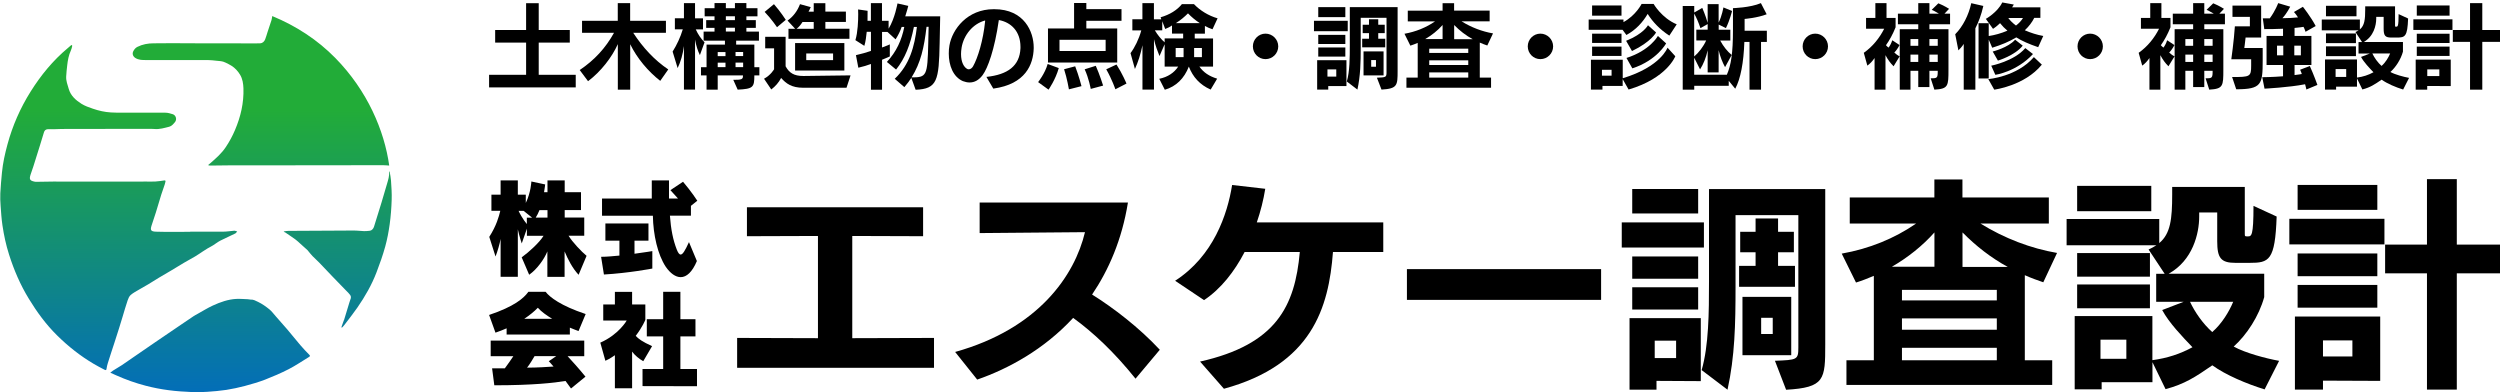
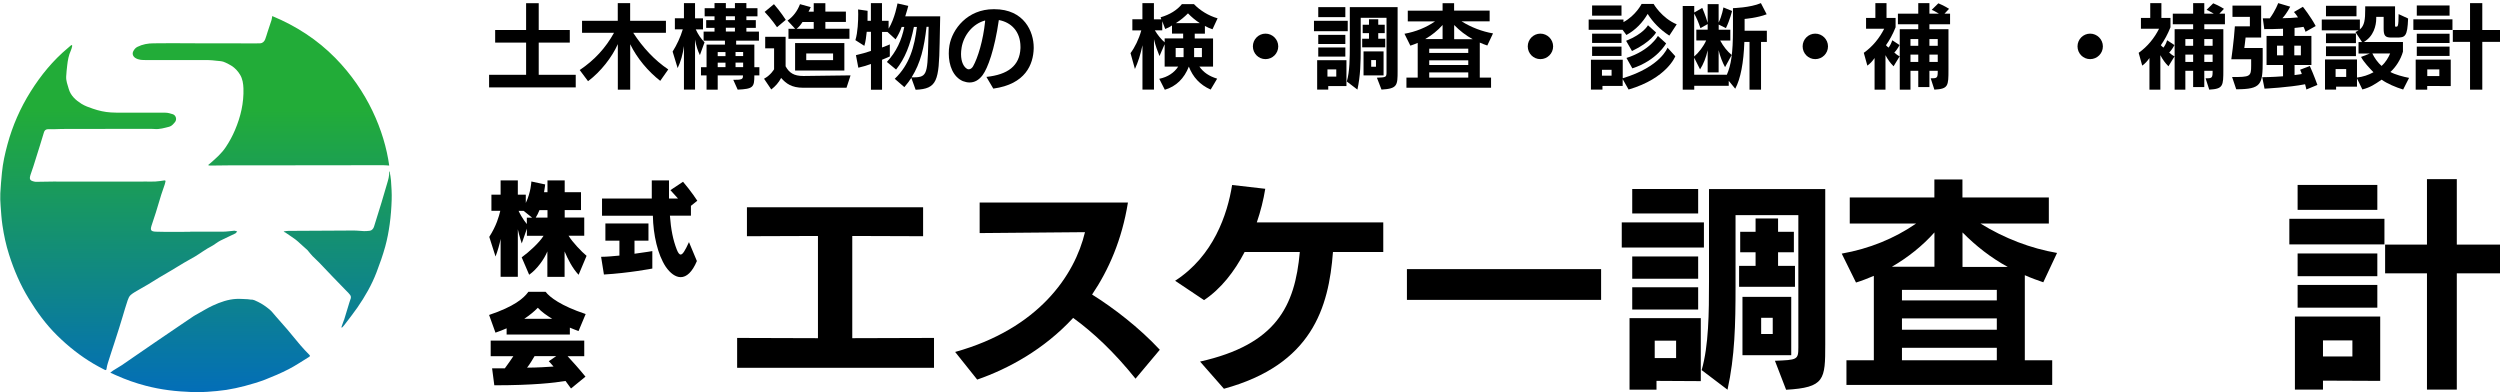
<svg xmlns="http://www.w3.org/2000/svg" id="a" width="408" height="64" viewBox="0 0 408 64">
  <defs>
    <linearGradient id="b" x1="32" y1="64" x2="32" y2="2.62" gradientUnits="userSpaceOnUse">
      <stop offset="0" stop-color="#036eb8" />
      <stop offset=".75" stop-color="#22ac38" />
    </linearGradient>
  </defs>
  <rect width="408" height="64" style="fill:none;" />
  <path d="m31.06,37.81c1.76,0,3.52.01,5.28,0,.61,0,1.22-.1,1.82-.15.06,0,.12-.01.17,0,.13.03.26.07.38.11-.1.11-.18.26-.31.33-.81.4-1.63.76-2.44,1.17-.41.21-.78.51-1.18.76-.3.19-.61.34-.92.52-.24.14-.47.3-.71.45-.43.28-.85.58-1.29.84-.62.37-1.26.7-1.88,1.07-.69.4-1.36.83-2.05,1.24-.66.39-1.33.77-1.99,1.17-.59.35-1.16.73-1.75,1.08-.48.29-.98.56-1.46.84-.47.28-.98.54-1.39.89-.25.21-.4.57-.51.89-.3.89-.56,1.79-.83,2.69-.19.62-.38,1.24-.57,1.86-.24.77-.49,1.54-.74,2.31-.18.57-.37,1.14-.56,1.71-.18.56-.37,1.13-.54,1.69-.08.27-.15.54-.19.82-.04.31-.09.37-.36.23-.58-.3-1.17-.61-1.73-.94-2.21-1.3-4.2-2.88-6.02-4.68-1.8-1.78-3.28-3.81-4.6-5.98-1.38-2.26-2.41-4.66-3.21-7.18-.5-1.56-.84-3.15-1.08-4.77-.16-1.06-.22-2.13-.3-3.19-.05-.67-.08-1.35-.05-2.03.06-1.14.16-2.28.27-3.42.15-1.55.49-3.07.9-4.58.83-3.06,2.09-5.93,3.78-8.62,1.67-2.66,3.64-5.07,6.06-7.09.17-.14.34-.3.51-.44.05-.04.11-.04.17-.06.02.06.06.12.04.17-.06.25-.11.5-.22.73-.35.76-.5,1.57-.59,2.39-.07.61-.14,1.23-.17,1.85-.04.71.23,1.36.42,2.03.32,1.11,1.15,1.83,2.06,2.41.57.36,1.23.59,1.88.81.95.33,1.94.55,2.94.61.65.04,1.3.04,1.95.04,2.31,0,4.61-.01,6.92,0,.41,0,.84.12,1.23.25.52.17.71.87.35,1.29-.26.3-.51.64-.93.75-.8.2-1.58.45-2.43.37-.34-.03-.68-.02-1.02-.02-4.43,0-8.87,0-13.3.01-.72,0-1.44.03-2.17.05-.31,0-.62-.03-.93,0-.31.02-.51.2-.6.51-.21.71-.43,1.42-.65,2.13-.35,1.14-.71,2.27-1.07,3.41-.15.46-.33.92-.47,1.38-.23.74-.11.96.64,1.12.13.03.26.04.39.03.89-.01,1.78-.04,2.68-.04,2.48,0,4.96.01,7.44.01,2.6,0,5.2,0,7.79-.01.49,0,.98.02,1.46-.01.47-.03.94-.1,1.4-.17.18-.03.26.02.22.2-.03.16-.07.31-.12.46-.18.55-.38,1.09-.56,1.64-.13.39-.24.79-.36,1.19-.17.57-.34,1.15-.52,1.72-.23.72-.47,1.44-.71,2.16-.24.75-.1.96.74.99,1.84.06,3.69.02,5.53.02h0Zm2.98-10.82c.12.01.25.04.37.03,1.16-.01,2.31-.04,3.47-.04,2.7,0,5.4,0,8.1,0,5.51,0,11.01-.01,16.52-.02.34,0,.69.04,1.02.06-.79-5.69-3.56-12.23-8.8-17.56-2.93-2.98-6.4-5.23-10.29-6.84-.05.27-.06.48-.13.69-.2.62-.41,1.24-.62,1.87-.14.41-.24.83-.4,1.23-.15.37-.41.64-.84.66-.48.02-.96.01-1.44.01-2.86,0-5.71,0-8.57-.01-1.47,0-2.95-.02-4.42-.02-.98,0-1.96.02-2.93.02-.93,0-1.82.16-2.66.58-.31.16-.5.4-.65.68-.24.43-.08.88.32,1.13.55.35,1.16.34,1.77.34,3.34,0,6.68,0,10.02,0,.5,0,1.01.07,1.51.12.37.04.76.05,1.11.17.44.16.86.39,1.26.63.6.37,1.07.89,1.43,1.49.4.67.51,1.44.54,2.2.08,2.38-.45,4.64-1.38,6.82-.41.97-.91,1.89-1.49,2.76-.69,1.05-1.63,1.86-2.57,2.68-.09.08-.19.16-.29.24,0,.03.02.05.02.08Zm-15.06,34.27c1.56.7,3.17,1.27,4.83,1.7,1.2.31,2.41.55,3.64.71,1.32.18,2.65.26,3.98.32.81.04,1.64,0,2.45-.05,1.02-.07,2.04-.16,3.05-.31,1.02-.16,2.03-.38,3.02-.64,1.11-.3,2.23-.62,3.3-1.03,1.31-.51,2.61-1.07,3.86-1.71,1.15-.59,2.22-1.33,3.33-2,.19-.12.19-.21.01-.38-.49-.49-.96-1-1.42-1.53-.72-.84-1.41-1.71-2.12-2.55-.63-.74-1.28-1.47-1.93-2.2-.33-.37-.63-.79-1.01-1.1-.58-.47-1.18-.9-1.87-1.23-.4-.19-.75-.4-1.21-.37-.16,0-.32-.06-.47-.06-.62-.02-1.24-.08-1.86-.05-1.34.07-2.6.52-3.8,1.07-.87.4-1.68.91-2.51,1.37-.22.12-.45.24-.66.38-.7.47-1.4.94-2.1,1.42-1.41.95-2.82,1.91-4.22,2.87-1.19.81-2.37,1.63-3.55,2.44-.61.42-1.22.85-1.83,1.26-.48.31-.97.6-1.46.9-.13.08-.24.19-.43.33.38.17.68.31.98.44Zm27.55-23.34c.57.39,1.15.77,1.71,1.18.28.2.52.45.78.68.39.35.78.7,1.17,1.05.03.02.05.06.07.09.25.3.49.61.76.89.35.36.73.69,1.08,1.05.73.75,1.44,1.52,2.17,2.28.87.9,1.74,1.79,2.61,2.69.45.46.48.66.23,1.26-.04.09-.06.18-.09.27-.29.94-.57,1.88-.86,2.83-.01.04-.03.07-.05.1-.12.33-.25.66-.36,1-.02.05,0,.11.02.22.18-.19.33-.33.45-.5.71-.94,1.44-1.85,2.11-2.82,1.25-1.81,2.35-3.72,3.13-5.78.53-1.37,1.02-2.77,1.41-4.18.33-1.2.56-2.43.73-3.66.18-1.31.28-2.63.32-3.95.04-1.05-.04-2.1-.11-3.15-.03-.49-.14-.97-.22-1.46-.03,0-.06,0-.09,0,.07.71-.16,1.37-.35,2.03-.29,1.02-.59,2.04-.9,3.05-.4,1.31-.82,2.62-1.22,3.93-.1.32-.38.61-.68.64-.31.03-.62.07-.93.06-.45-.01-.9-.08-1.34-.09-.58-.02-1.16,0-1.75,0-3.09.02-6.17.03-9.26.05-.23,0-.47.05-.78.08.12.1.17.14.22.18Z" style="fill:url(#b);" />
  <circle cx="32" cy="32" r="32" style="fill:none;" />
  <path d="m79.82,14.24v-2.03h6.04v-5.26h-5.05v-2.05h5.05V.52h2.06v4.38h5.07v2.05h-5.07v5.26h6.04v2.05h-14.14Z" />
  <path d="m107.77,13.21c-2.02-1.57-3.81-3.72-4.92-5.99v7.41h-2.02v-7.43c-.94,2.12-2.78,4.5-4.86,6.05l-1.36-1.82c2.41-1.63,4.2-3.56,5.6-6.08h-5.22v-1.96h5.83V.51h2.02v2.88h5.84v1.96h-5.34c1.57,2.41,3.44,4.44,5.72,5.98l-1.32,1.88Z" />
  <path d="m114.22,8.99c-.36-.75-.6-1.49-.79-2.53v8.16h-1.81v-7.1c-.19,1.36-.52,2.54-1.03,3.59l-.82-2.69c.67-1.06,1.29-2.38,1.66-3.63h-1.29v-1.81h1.48V.51h1.81v2.48h1.3v1.81h-1.18c.37.81.85,1.52,1.43,2.11l-.76,2.09Zm8.89,3.32c0,1.93-.19,2.2-2.72,2.32l-.72-1.6c1.39,0,1.58-.09,1.58-.64v-.08h-4.12v2.32h-1.82v-2.32h-.91v-1.34h.91v-3.69h3v-.64h-3.48v-1.48h1.78v-.61h-1.36v-1.26h1.36v-.63h-1.61v-1.32h1.61v-.84h1.85v.84h1.48v-.84h1.87v.84h1.81v1.32h-1.81v.63h1.54v1.26h-1.54v.61h2.05v1.48h-3.72v.64h2.97v3.69h.82v1.34h-.82Zm-4.71-3.81h-1.27v.66h1.27v-.66Zm0,1.73h-1.27v.73h1.27v-.73Zm1.54-7.58h-1.48v.63h1.48v-.63Zm0,1.88h-1.48v.61h1.48v-.61Zm1.34,3.96h-1.24v.66h1.24v-.66Zm0,1.73h-1.24v.73h1.24v-.73Z" />
  <path d="m138.17,14.32h-7.1c-1.85,0-2.78-.67-3.59-1.6-.4.76-.93,1.36-1.61,1.88l-1.18-1.75c1.12-.6,1.64-1.55,1.64-1.55v-3.41h-1.45v-1.88h3.33v4.81c.58,1.06,1.34,1.58,2.88,1.58h.13l7.59-.1-.66,2.02Zm-11.36-9.88s-.94-1.39-2.02-2.5l1.52-1.26c1.06,1.2,1.93,2.56,1.93,2.56l-1.43,1.2Zm1.87,1.9v-1.64h1.09l-1.24-1.34c.93-.67,1.6-1.55,2.03-2.68l1.75.48c-.11.25-.24.55-.36.75h.85V.52h1.9v1.37h3.35v1.69h-3.35v1.11h3.93v1.64h-9.95Zm1.08,5.17v-4.48h8.04v4.48h-8.04Zm3.05-7.92h-1.84c-.28.43-.57.81-.96,1.11h2.79v-1.11Zm3.15,5.14h-4.38v1.08h4.38v-1.08Z" />
  <path d="m153.35,7.04c-.12,6.1-.37,7.47-3.92,7.61l-.7-1.94c-.33.51-.7,1-1.14,1.51l-1.57-1.36c2.45-2.32,3.23-5.29,3.62-8.47h-.49c-.57,2.88-1.46,5.17-2.91,6.96l-1.5-1.24c1.56-1.67,2.41-3.56,2.84-5.71h-.43c-.22.66-.55,1.33-.99,2.02l-1.33-1.21h-.88s0,2.54,0,2.54c.63-.21,1.27-.51,1.27-.51v1.97s-.66.3-1.27.54v4.89h-1.81v-4.2c-.58.22-1.24.42-2.06.61l-.39-2.05c.96-.22,1.7-.43,2.45-.69v-3.12h-.69c-.09.76-.16,1.55-.39,2.29l-1.46-.93c.4-1.27.46-3.21.46-4.26,0-.45-.02-.75-.02-.75l1.55.22s-.01.84-.01,1.63h.55V.51h1.81v2.88h1.08v1.29c1.03-1.67,1.45-4.12,1.45-4.12l1.76.4s-.25,1-.49,1.7h5.7l-.09,4.38Zm-2.14-2.66c-.39,3.39-.96,5.89-2.44,8.25,2.45,0,2.6-.21,2.72-5.59l.06-2.66h-.34Z" />
  <path d="m162.1,14.45l-1.12-1.9c3.48-.37,5.44-1.79,5.56-4.69v-.21c0-2.54-1.54-4.02-3.53-4.38-.7,4.86-1.81,7.85-2.64,8.98-.63.84-1.34,1.21-2.14,1.21-.34,0-.72-.08-1.09-.22-1.61-.7-2.3-2.59-2.3-4.5,0-.45.03-.91.11-1.34.46-2.63,2.91-5.9,7.22-5.9h.09c4.92,0,6.44,3.71,6.44,6.23v.18c-.07,2.6-1.33,5.83-6.59,6.55Zm-5.17-6.65c-.06.37-.09.72-.09,1.02,0,1.36.49,2.18,1.05,2.45.07.03.15.04.22.04.28,0,.54-.22.69-.48.78-1.37,1.66-4.24,1.97-7.34v-.15c-2.02.55-3.5,2.39-3.84,4.45Z" />
-   <path d="m171.12,14.63l-1.7-1.23s1.11-1.37,1.56-2.96l1.81.67c-.52,1.88-1.66,3.51-1.66,3.51Zm6.17-11.24v1.26h5.04v5.55h-11.3v-5.55h4.26V.49h2v1h5.74v1.9h-5.74Zm3.15,3.11h-7.53v1.82h7.53v-1.82Zm-5.99,8.09s-.3-1.78-.79-3.29l1.81-.48c.6,1.55,1.03,3.23,1.03,3.24l-2.05.52Zm3.56-.08s-.31-1.73-.99-3.2l1.81-.57c.61,1.36,1.2,3.21,1.2,3.23l-2.02.54Zm4.02.06s-.52-1.55-1.49-3.26l1.67-.78c.96,1.49,1.63,3.09,1.63,3.11l-1.81.93Z" />
  <path d="m197.89,4.78c-.39-.12-.9-.34-1.25-.55v1.26h-1.66v.79h2.99v4.59h-2.23c.69.97,1.6,1.57,2.9,1.97l-1.06,1.78c-1.78-.79-2.9-2.05-3.56-3.75-.76,1.94-2.08,3.24-3.92,3.78l-.91-1.79c1.39-.28,2.45-1,3.09-1.99h-2.21v-3.65l-.84,1.93c-.31-.76-.66-1.69-.9-2.75v8.22h-1.88v-7.23c-.34,1.57-.69,2.68-1.23,3.87l-.72-2.59c.69-.91,1.36-2.26,1.76-3.71h-1.46v-1.81h1.64V.51h1.88v2.65h1.21l-.12-.34c1.49-.42,2.7-1.18,3.48-2.15h1.96c1,1.05,2.39,1.9,3.86,2.32l-.84,1.81Zm-4.8.7h-1.82v-1.33c-.33.24-.72.43-1.11.58l-.48-1.27v1.49h-1.21c.46.79,1.12,1.55,1.6,1.96v-.64h3.02v-.79Zm.07,2.35h-1.29v1.49h1.29v-1.49Zm.72-5.65c-.58.58-1.2,1.11-1.99,1.6h3.92c-.73-.48-1.38-1.02-1.93-1.6Zm2.27,5.65h-1.27v1.49h1.27v-1.49Z" />
  <path d="m206.53,9.65c-1.14,0-2.06-.93-2.06-2.08s.93-2.08,2.06-2.08,2.08.93,2.08,2.08-.93,2.08-2.08,2.08Z" />
  <path d="m214.44,5.09v-1.69h5.51v1.69h-5.51Zm2.33,8.95v.58h-1.81v-4.8h4.78v4.23h-2.97Zm-1.63-11.24v-1.64h4.42v1.64h-4.42Zm0,4.38v-1.49h4.42v1.49h-4.42Zm0,2.06v-1.49h4.42v1.49h-4.42Zm2.94,2.09h-1.44v1.17h1.44v-1.17Zm7.38,3.29l-.75-1.94c1.49-.06,1.57-.06,1.57-.9V2.91h-4.21v4.81c0,2.51-.05,4.66-.54,6.9l-1.73-1.32c.48-1.64.49-3.86.49-5.95V1.16h7.8v10.43c0,2.35-.03,2.88-2.63,3.03Zm-3.15-6.9v-1.4h1.11v-.91h-1.03v-1.37h1.03v-.9h1.51v.9h1.06v1.37h-1.06v.91h1.14v1.4h-3.75Zm.22,4.59v-3.92h3.27v3.92h-3.27Zm2.03-2.51h-.78v1.09h.78v-1.09Z" />
  <path d="m242.74,7.43c-.36-.12-.88-.31-1.24-.48v5.71h1.84v1.66h-13.81v-1.66h1.84v-5.66c-.34.15-.85.34-1.2.45l-.96-1.94c1.85-.33,3.54-1.02,4.99-2.02h-4.45v-1.75h5.68V.52h1.88v1.21h5.8v1.75h-4.59c1.61,1,3.39,1.67,5.14,1.97l-.93,1.97Zm-7.31-3.35c-.79.9-1.79,1.69-2.85,2.3h2.85v-2.3Zm4.19,3.86h-6.37v.7h6.37v-.7Zm0,1.91h-6.37v.76h6.37v-.76Zm0,1.97h-6.37v.84h6.37v-.84Zm-2.3-7.74v2.32h3.03c-1.12-.61-2.14-1.4-3.03-2.32Z" />
  <path d="m251.39,9.65c-1.14,0-2.06-.93-2.06-2.08s.93-2.08,2.06-2.08,2.08.93,2.08,2.08-.93,2.08-2.08,2.08Z" />
  <path d="m272.43,5.81c-1.54-1-2.69-2.21-3.53-3.54-.82,1.39-1.93,2.6-3.47,3.44l-.63-.85h-5.53v-1.67h5.68v.42c2.02-1.09,2.96-2.97,2.96-2.97h1.96s1.3,2.29,3.77,3.33l-1.21,1.85Zm-6.65,8.79l-.96-1.69v1.11h-3.3v.6h-1.88v-4.87h5.19v3.02c6.22-1.88,7.31-4.99,7.31-4.99l1.27,1.4s-1.36,3.59-7.62,5.43Zm-5.95-12.03V.89h4.8v1.67h-4.8Zm0,4.44v-1.52h4.8v1.52h-4.8Zm0,2.12v-1.52h4.8v1.52h-4.8Zm3.18,2.26h-1.57v.96h1.57v-.96Zm3.33-3.06l-.96-1.67c2.87-1.15,3.57-2.54,3.57-2.54l1.32,1.18s-.78,1.52-3.93,3.03Zm.06,2.83l-.96-1.7c3.86-1.23,5.13-3.59,5.13-3.59l1.34,1.21s-1.48,2.77-5.52,4.08Z" />
  <path d="m287.4,6.84v7.79h-1.88v-7.79h-.84c-.12,3.38-.61,6.01-1.49,7.64l-1.06-1.29v.81h-5.63v.63h-1.88V.98h1.88v1.06l1.31-.75s.52,1.17.88,2.44V.67h1.79v3.02c.55-1.09.78-2.48.78-2.48l1.41.58s-.33,1.43-1,2.8l-1.18-.58v.84h1.9v1.76h-1.66c.55,1,1.17,1.78,1.88,2.36l-1.08,1.99c-.42-.76-.81-1.75-1.05-2.77v3.63h-1.79v-3.62c-.25,1.17-.7,2.29-1.24,3.12l-.96-1.91v2.79h5.33c.69-1.57,1-3.51,1-7.35V1.33s2.81-.07,4.56-.82l.94,1.82c-1.54.6-3.6.76-3.6.76v1.93h3.63v1.82h-.96Zm-8.71-2.91l-1.18.66c-.3-.9-.64-1.7-1.02-2.38v7.01c.72-.6,1.52-1.63,1.96-2.62h-1.61v-1.76h1.85v-.91Z" />
  <path d="m296.25,9.65c-1.14,0-2.06-.93-2.06-2.08s.93-2.08,2.06-2.08,2.08.93,2.08,2.08-.93,2.08-2.08,2.08Z" />
  <path d="m309.04,10.82c-.51-.49-.94-1.08-1.33-1.82v5.63h-1.78v-5.16c-.36.52-.7.9-1.18,1.24l-.58-2.09c1.46-1.03,2.57-2.42,3.33-3.93h-2.96v-1.76h1.52V.51h1.82v2.42h1.48v1.52c-.42,1.08-1.02,2.17-1.57,2.93.1.13.25.25.42.39.25-.31.45-.72.61-1.2l1.18.78c-.22.46-.54.91-.85,1.23.25.24.58.48.87.61l-.99,1.63Zm5.84-6.86v.81h3.11v6.59c0,2.68-.02,3.14-2.3,3.27l-.6-1.85c1.08,0,1.15-.04,1.15-1.23h-1.36v2.66h-1.82v-2.66h-1.27v3.08h-1.75V4.77h3.02v-.81h-3.32v-1.73h3.32V.51h1.82v1.72h1.55c-.52-.33-1.17-.63-1.17-.63l1.08-1.06s.96.39,1.75.9l-.75.79h.91v1.73h-3.38Zm-1.82,2.42h-1.27v1.09h1.27v-1.09Zm0,2.53h-1.27v1.2h1.27v-1.2Zm3.18-2.53h-1.36v1.09h1.36v-1.09Zm0,2.53h-1.36v1.2h1.36v-1.2Z" />
-   <path d="m322.38,4.62v10.01h-1.9v-7.46c-.31.49-.61.79-.87,1.05l-.52-2.63c1.26-1.27,2.2-3.14,2.62-5.07l1.97.45c-.33,1.46-.79,2.66-1.3,3.65Zm10.25,3.08c-1.44-.49-2.68-1.02-3.57-1.6-1.21.72-2.39,1.21-3.93,1.69l-.57-1.33v6.35h-1.66V3.79h1.66v2.09c.99-.15,2-.43,3.05-.87-.48-.4-.82-.76-1.2-1.23-.55.54-1.15.93-1.15.93l-1.17-1.63s1.9-1.06,2.68-2.68l1.88.34s-.13.25-.28.46h4.62v1.72h-1c-.36.72-.88,1.4-1.54,2.02.99.43,1.99.75,3.01.93l-.82,1.81Zm-7.17,6.93l-.97-1.72s4.66-.37,7.44-3.59l1.3,1.23c-2.84,3.47-7.77,4.08-7.77,4.08Zm.18-2.42l-.67-1.49s3.74-.73,5.56-2.87l1.25.97c-2.69,2.91-6.14,3.39-6.14,3.39Zm.42-2.32l-.85-1.48s2.53-.63,3.66-1.93l1.24.97c-1.3,1.63-4.05,2.44-4.05,2.44Zm1.69-6.95c.34.45.72.82,1.26,1.23.49-.37.87-.79,1.14-1.23h-2.39Z" />
  <path d="m341.11,9.65c-1.14,0-2.06-.93-2.06-2.08s.93-2.08,2.06-2.08,2.08.93,2.08,2.08-.93,2.08-2.08,2.08Z" />
  <path d="m353.9,10.82c-.51-.49-.94-1.08-1.33-1.82v5.63h-1.78v-5.16c-.36.52-.7.9-1.18,1.24l-.58-2.09c1.46-1.03,2.57-2.42,3.33-3.93h-2.96v-1.76h1.52V.51h1.82v2.42h1.48v1.52c-.42,1.08-1.02,2.17-1.57,2.93.1.13.25.25.42.39.25-.31.45-.72.61-1.2l1.18.78c-.22.46-.54.91-.85,1.23.25.24.58.48.87.61l-.99,1.63Zm5.84-6.86v.81h3.11v6.59c0,2.68-.02,3.14-2.3,3.27l-.6-1.85c1.08,0,1.15-.04,1.15-1.23h-1.36v2.66h-1.82v-2.66h-1.27v3.08h-1.75V4.77h3.02v-.81h-3.32v-1.73h3.32V.51h1.82v1.72h1.55c-.52-.33-1.17-.63-1.17-.63l1.08-1.06s.96.39,1.75.9l-.75.79h.91v1.73h-3.38Zm-1.82,2.42h-1.27v1.09h1.27v-1.09Zm0,2.53h-1.27v1.2h1.27v-1.2Zm3.18-2.53h-1.36v1.09h1.36v-1.09Zm0,2.53h-1.36v1.2h1.36v-1.2Z" />
  <path d="m364.95,14.57l-.67-2c2.93,0,3.11-.04,3.11-1.88v-1.02h-3.24s.43-3.02.58-5.37h2.45v-1.55h-2.84V.91h4.68v5.22h-2.54c-.07.76-.21,1.7-.21,1.7h3v2.05c0,3.89-.17,4.69-4.32,4.69Zm11.45.05s-.09-.48-.21-.87c-2.64.52-6.62.72-6.62.72l-.37-1.87s1.66-.01,3.39-.15v-1.84h-2.69v-4.75h2.69v-1.17c-1.51.06-1.96.06-3.06.06l-.24-1.76h1.14c.93-1.26,1.37-2.48,1.37-2.48l1.96.58s-.51,1.05-1.27,1.88c.85,0,1.9-.06,2.54-.13-.34-.55-.66-.88-.66-.88l1.46-.85s1.27,1.58,2.09,3.14l-1.66.94s-.12-.43-.33-.81c0,0-.73.13-1.46.18v1.3h2.75v4.75h-2.75v1.64c.52-.05,1.18-.17,1.18-.17,0,0-.09-.33-.27-.7l1.58-.61c.66,1.46,1.24,3.08,1.24,3.09l-1.81.75Zm-3.77-7.17h-1.02v1.58h1.02v-1.58Zm2.87,0h-1.07v1.58h1.07v-1.58Z" />
  <path d="m392.19,14.61c-1.21-.37-2.6-.96-3.51-1.61-1.15.79-1.85,1.26-3.14,1.6l-.88-1.81v1.35h-3.41v.48h-1.81v-4.92h5.22v2.96c1-.13,1.87-.42,2.69-.87-.67-.7-1.57-1.63-2.03-2.5l1.43-.55h-1.84v-1.88h.57l-1.07-1.63c.21-.09.37-.19.52-.28h-6.02v-1.76h6.22v1.61c.76-.63.87-1.63.87-3.26v-.51h4.87v3.15c0,.17.01.17.19.17.25,0,.39,0,.39-2.05l1.55.72c-.1,2.97-.51,3.11-1.82,3.11h-.94c-.99,0-1.23-.33-1.23-1.45v-1.93h-1.21v.27c0,1.15-.43,2.94-2.05,3.84h6.41v1.57c-.36,1.29-1.17,2.53-2.05,3.32.78.43,2.15.79,3.05.96l-.97,1.91Zm-12.59-11.96V.95h4.98v1.7h-4.98Zm0,4.39v-1.58h4.89v1.58h-4.89Zm0,2.12v-1.6h4.89v1.6h-4.89Zm3.3,2.11h-1.73v1.29h1.73v-1.29Zm4.27-2.54c.31.67.87,1.48,1.5,2.03.64-.55,1.13-1.37,1.4-2.03h-2.9Z" />
  <path d="m393.86,4.88v-1.72h6.38v1.72h-6.38Zm2.26,9.15v.6h-1.88v-4.9h5.72v4.32l-3.84-.02Zm-1.7-11.46V.89h5.35v1.67h-5.35Zm0,4.45v-1.52h5.35v1.52h-5.35Zm0,2.11v-1.52h5.35v1.52h-5.35Zm3.68,2.2h-1.97v1.08h1.97v-1.08Zm7.01-4.5v7.8h-2v-7.8h-2.81v-1.93h2.81V.51h2v4.39h2.9v1.93h-2.9Z" />
  <path d="m94.42,44.84c-.99-1.06-1.72-2.48-2.28-3.81v4.16h-2.81v-4.16c-.5,1.24-1.68,2.91-2.97,3.81l-1.22-2.84c1.22-.89,2.91-2.43,3.57-3.52h-2.72v-1.16l-.84,2.41s-.4-1.19-.64-2.31v7.76h-2.81v-6.19c-.12.71-.53,2.15-.83,2.87l-1.02-3.2c1.17-1.83,1.57-3.3,1.8-4.26h-1.45v-2.63h1.5v-2.33h2.81v2.33h1.3v1.35c.84-1.73.91-3.5.91-3.5l2.25.48s-.05.53-.18,1.27h.56v-1.93h2.81v1.93h2.66v2.91h-2.66v1.22h3.19v2.97h-2.56c.61,1.02,2.13,2.62,2.94,3.28l-1.29,3.07Zm-8.96-10.43h-.83c.59,1.27,1.35,2.15,1.35,2.15v-1.04h.86l-1.39-1.11Zm3.88-.12h-1.3c-.18.45-.38.87-.61,1.22h1.92v-1.22Z" />
  <path d="m106.45,43.83s-3.85.74-7.89.97l-.46-2.89c1.01,0,2.03-.12,2.99-.2v-2.43h-2.29v-2.81h7.03v2.81h-2.28v2.13c1.73-.23,2.91-.43,2.91-.43v2.86-.02Zm6.31-10.25v1.62h-3.43c.17,2.26.5,3.93,1.12,5.53.21.53.41.81.64.81.33,0,.71-.63,1.35-2.03l1.29,3.09c-.76,1.82-1.7,2.63-2.64,2.63-.84,0-1.7-.63-2.43-1.68-1.32-1.98-2.06-5.23-2.11-8.34h-8.3v-2.81h8.12v-2.96h2.81v2.96h1.47c-.3-.35-.86-.96-1.24-1.37l2.06-1.37c1.39,1.63,2.33,3.1,2.33,3.1l-1.04.83Z" />
  <path d="m94.42,54.03c-.4-.15-.89-.33-1.42-.56v1.12h-10.32v-1.01c-.58.25-1.19.5-1.82.71l-1.04-2.89c4.08-1.37,5.66-2.72,6.41-3.78h2.81c.68.88,2.48,2.28,6.54,3.63l-1.16,2.77Zm-1.24,9.36c-.3-.41-.59-.83-.89-1.22-1.72.3-5.27.71-11.62.71l-.36-2.77h2.08c.53-.68,1.01-1.44,1.39-1.98h-3.7v-2.54h15.27v2.54h-2.72c.71.76,1.87,2.05,2.92,3.34l-2.36,1.93Zm-5.41-13.16c-.59.61-1.34,1.22-2.21,1.8h4.56c-.91-.55-1.77-1.16-2.34-1.8Zm-.53,7.89c-.3.51-.76,1.3-1.22,1.88,1.73,0,3.33-.12,4.32-.18-.43-.51-.78-.87-.78-.87l1.22-.83h-3.55Z" />
-   <path d="m104.99,58.95c-.66-.35-1.44-1.01-1.83-1.57v5.99h-2.81v-5.4s-.79.58-1.55.91l-.83-2.96c3.02-1.32,4.31-3.61,4.31-3.61h-3.83v-2.62h1.9v-2.06h2.81v2.06h2.16v2.51s-.45,1.15-1.57,2.61c.43.48,1.07.96,2.67,1.68l-1.44,2.46Zm-.13,4.06v-2.79h3.37v-5.32h-2.67v-2.81h2.67v-4.47h2.81v4.47h2.46v2.81h-2.46v5.32h2.71v2.81l-8.88-.02Z" />
  <path d="m120.3,60.02v-4.87l13.19.04v-16.68l-11.59.04v-4.72h28.75v4.72l-11.56-.04v16.68l13.34-.04v4.87h-32.13Z" />
  <path d="m178.23,48.07c3.49,2.18,7.67,5.38,11.05,9.01l-3.96,4.72c-3.56-4.43-6.94-7.56-10.18-9.92-4.76,5.16-10.61,8.32-15.66,10.07l-3.6-4.51c13.66-3.81,19.52-12.54,21.19-19.55l-17.19.15v-4.98h24.2c-.98,6.07-3.13,10.98-5.85,15.01Z" />
  <path d="m199.74,63.44l-3.89-4.43c12.43-2.8,15.48-9.01,16.28-17.88h-9.01c-1.67,3.2-3.85,6-6.62,7.85l-4.72-3.16c6.25-4.03,8.54-10.83,9.3-15.63l5.41.62c-.29,1.82-.76,3.67-1.38,5.49h20.64v4.83h-8.21c-.69,9.09-3.42,18.39-17.81,22.32Z" />
  <path d="m261.3,43.92v5.02h-31.69v-5.02h31.69Z" />
  <path d="m264.67,40.4v-4.11h13.41v4.11h-13.41Zm5.67,21.77v1.42h-4.4v-11.67h11.63v10.28l-7.23-.04Zm-3.96-27.33v-4h10.76v4h-10.76Zm0,10.65v-3.63h10.76v3.63h-10.76Zm0,5.02v-3.63h10.76v3.63h-10.76Zm7.16,5.09h-3.49v2.84h3.49v-2.84Zm17.95,8l-1.82-4.72c3.63-.15,3.82-.15,3.82-2.18v-21.59h-10.25v11.7c0,6.11-.11,11.34-1.31,16.79l-4.22-3.2c1.16-4,1.2-9.38,1.2-14.46v-15.08h18.97v25.37c0,5.71-.07,7.02-6.4,7.38Zm-7.67-16.79v-3.42h2.69v-2.22h-2.51v-3.34h2.51v-2.18h3.67v2.18h2.58v3.34h-2.58v2.22h2.76v3.42h-9.12Zm.55,11.16v-9.52h7.96v9.52h-7.96Zm4.94-6.11h-1.89v2.65h1.89v-2.65Z" />
  <path d="m333.47,46.07c-.87-.29-2.15-.76-3.02-1.16v13.88h4.47v4.03h-33.58v-4.03h4.47v-13.77c-.84.36-2.07.84-2.91,1.09l-2.33-4.72c4.51-.8,8.61-2.47,12.14-4.91h-10.83v-4.25h13.81v-2.94h4.58v2.94h14.1v4.25h-11.16c3.92,2.43,8.25,4.07,12.5,4.8l-2.25,4.8Zm-17.77-8.14c-1.93,2.18-4.36,4.11-6.94,5.6h6.94v-5.6Zm10.18,9.38h-15.48v1.71h15.48v-1.71Zm0,4.65h-15.48v1.85h15.48v-1.85Zm0,4.8h-15.48v2.04h15.48v-2.04Zm-5.6-18.83v5.63h7.38c-2.73-1.49-5.2-3.42-7.38-5.63Z" />
-   <path d="m369.59,63.55c-2.94-.91-6.32-2.33-8.54-3.93-2.8,1.93-4.51,3.05-7.63,3.89l-2.14-4.4v3.27h-8.29v1.16h-4.4v-11.96h12.68v7.2c2.43-.33,4.54-1.02,6.54-2.11-1.63-1.71-3.81-3.96-4.94-6.07l3.49-1.34h-4.47v-4.58h1.38l-2.62-3.96c.51-.22.91-.47,1.27-.69h-14.65v-4.29h15.12v3.93c1.85-1.53,2.11-3.96,2.11-7.92v-1.24h11.85v7.67c0,.4.04.4.47.4.62,0,.95,0,.95-4.98l3.78,1.74c-.25,7.23-1.24,7.56-4.43,7.56h-2.29c-2.4,0-2.98-.8-2.98-3.53v-4.69h-2.94v.65c0,2.8-1.05,7.16-4.98,9.34h15.59v3.82c-.87,3.13-2.84,6.14-4.98,8.07,1.89,1.05,5.23,1.93,7.41,2.33l-2.36,4.65Zm-30.6-29.08v-4.14h12.1v4.14h-12.1Zm0,10.68v-3.85h11.88v3.85h-11.88Zm0,5.16v-3.89h11.88v3.89h-11.88Zm8.03,5.12h-4.22v3.13h4.22v-3.13Zm10.39-6.18c.76,1.64,2.11,3.6,3.63,4.94,1.56-1.35,2.76-3.34,3.42-4.94h-7.05Z" />
  <path d="m373.62,39.89v-4.18h15.52v4.18h-15.52Zm5.49,22.24v1.45h-4.58v-11.92h13.92v10.5l-9.34-.04Zm-4.14-27.88v-4.07h13.01v4.07h-13.01Zm0,10.83v-3.71h13.01v3.71h-13.01Zm0,5.13v-3.71h13.01v3.71h-13.01Zm8.94,5.34h-4.8v2.62h4.8v-2.62Zm17.04-10.94v18.97h-4.87v-18.97h-6.83v-4.69h6.83v-10.68h4.87v10.68h7.05v4.69h-7.05Z" />
</svg>